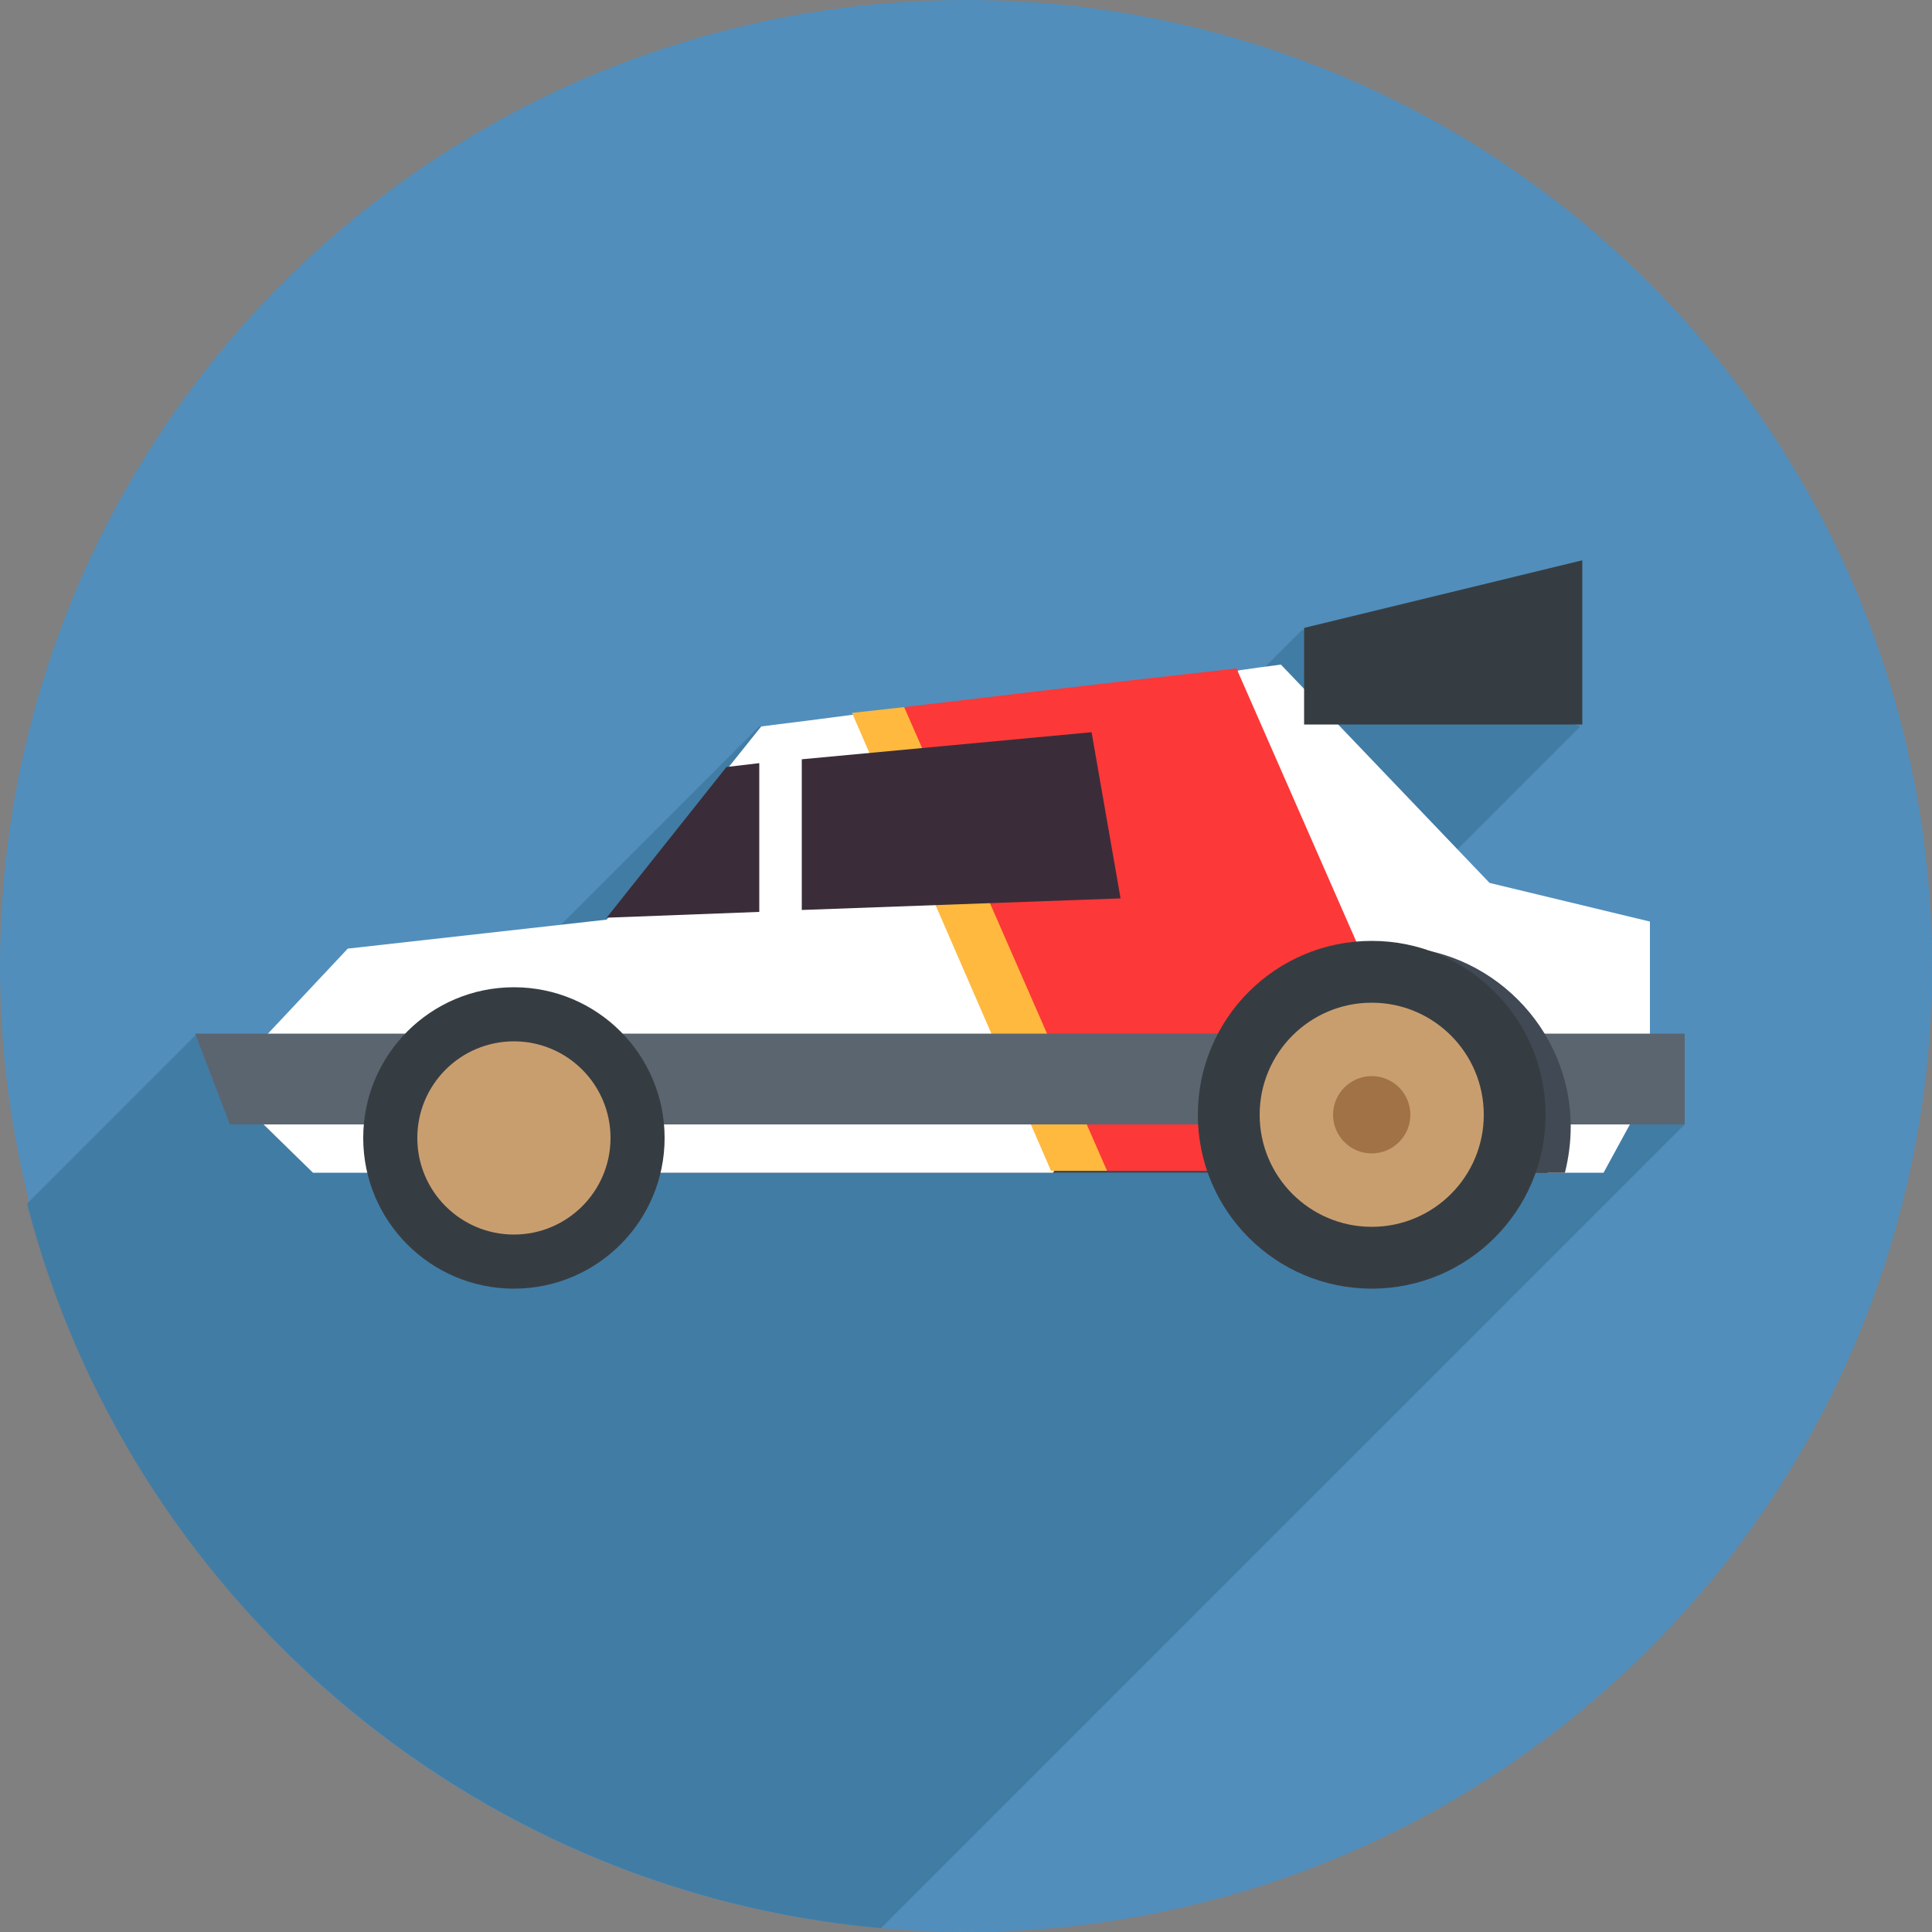
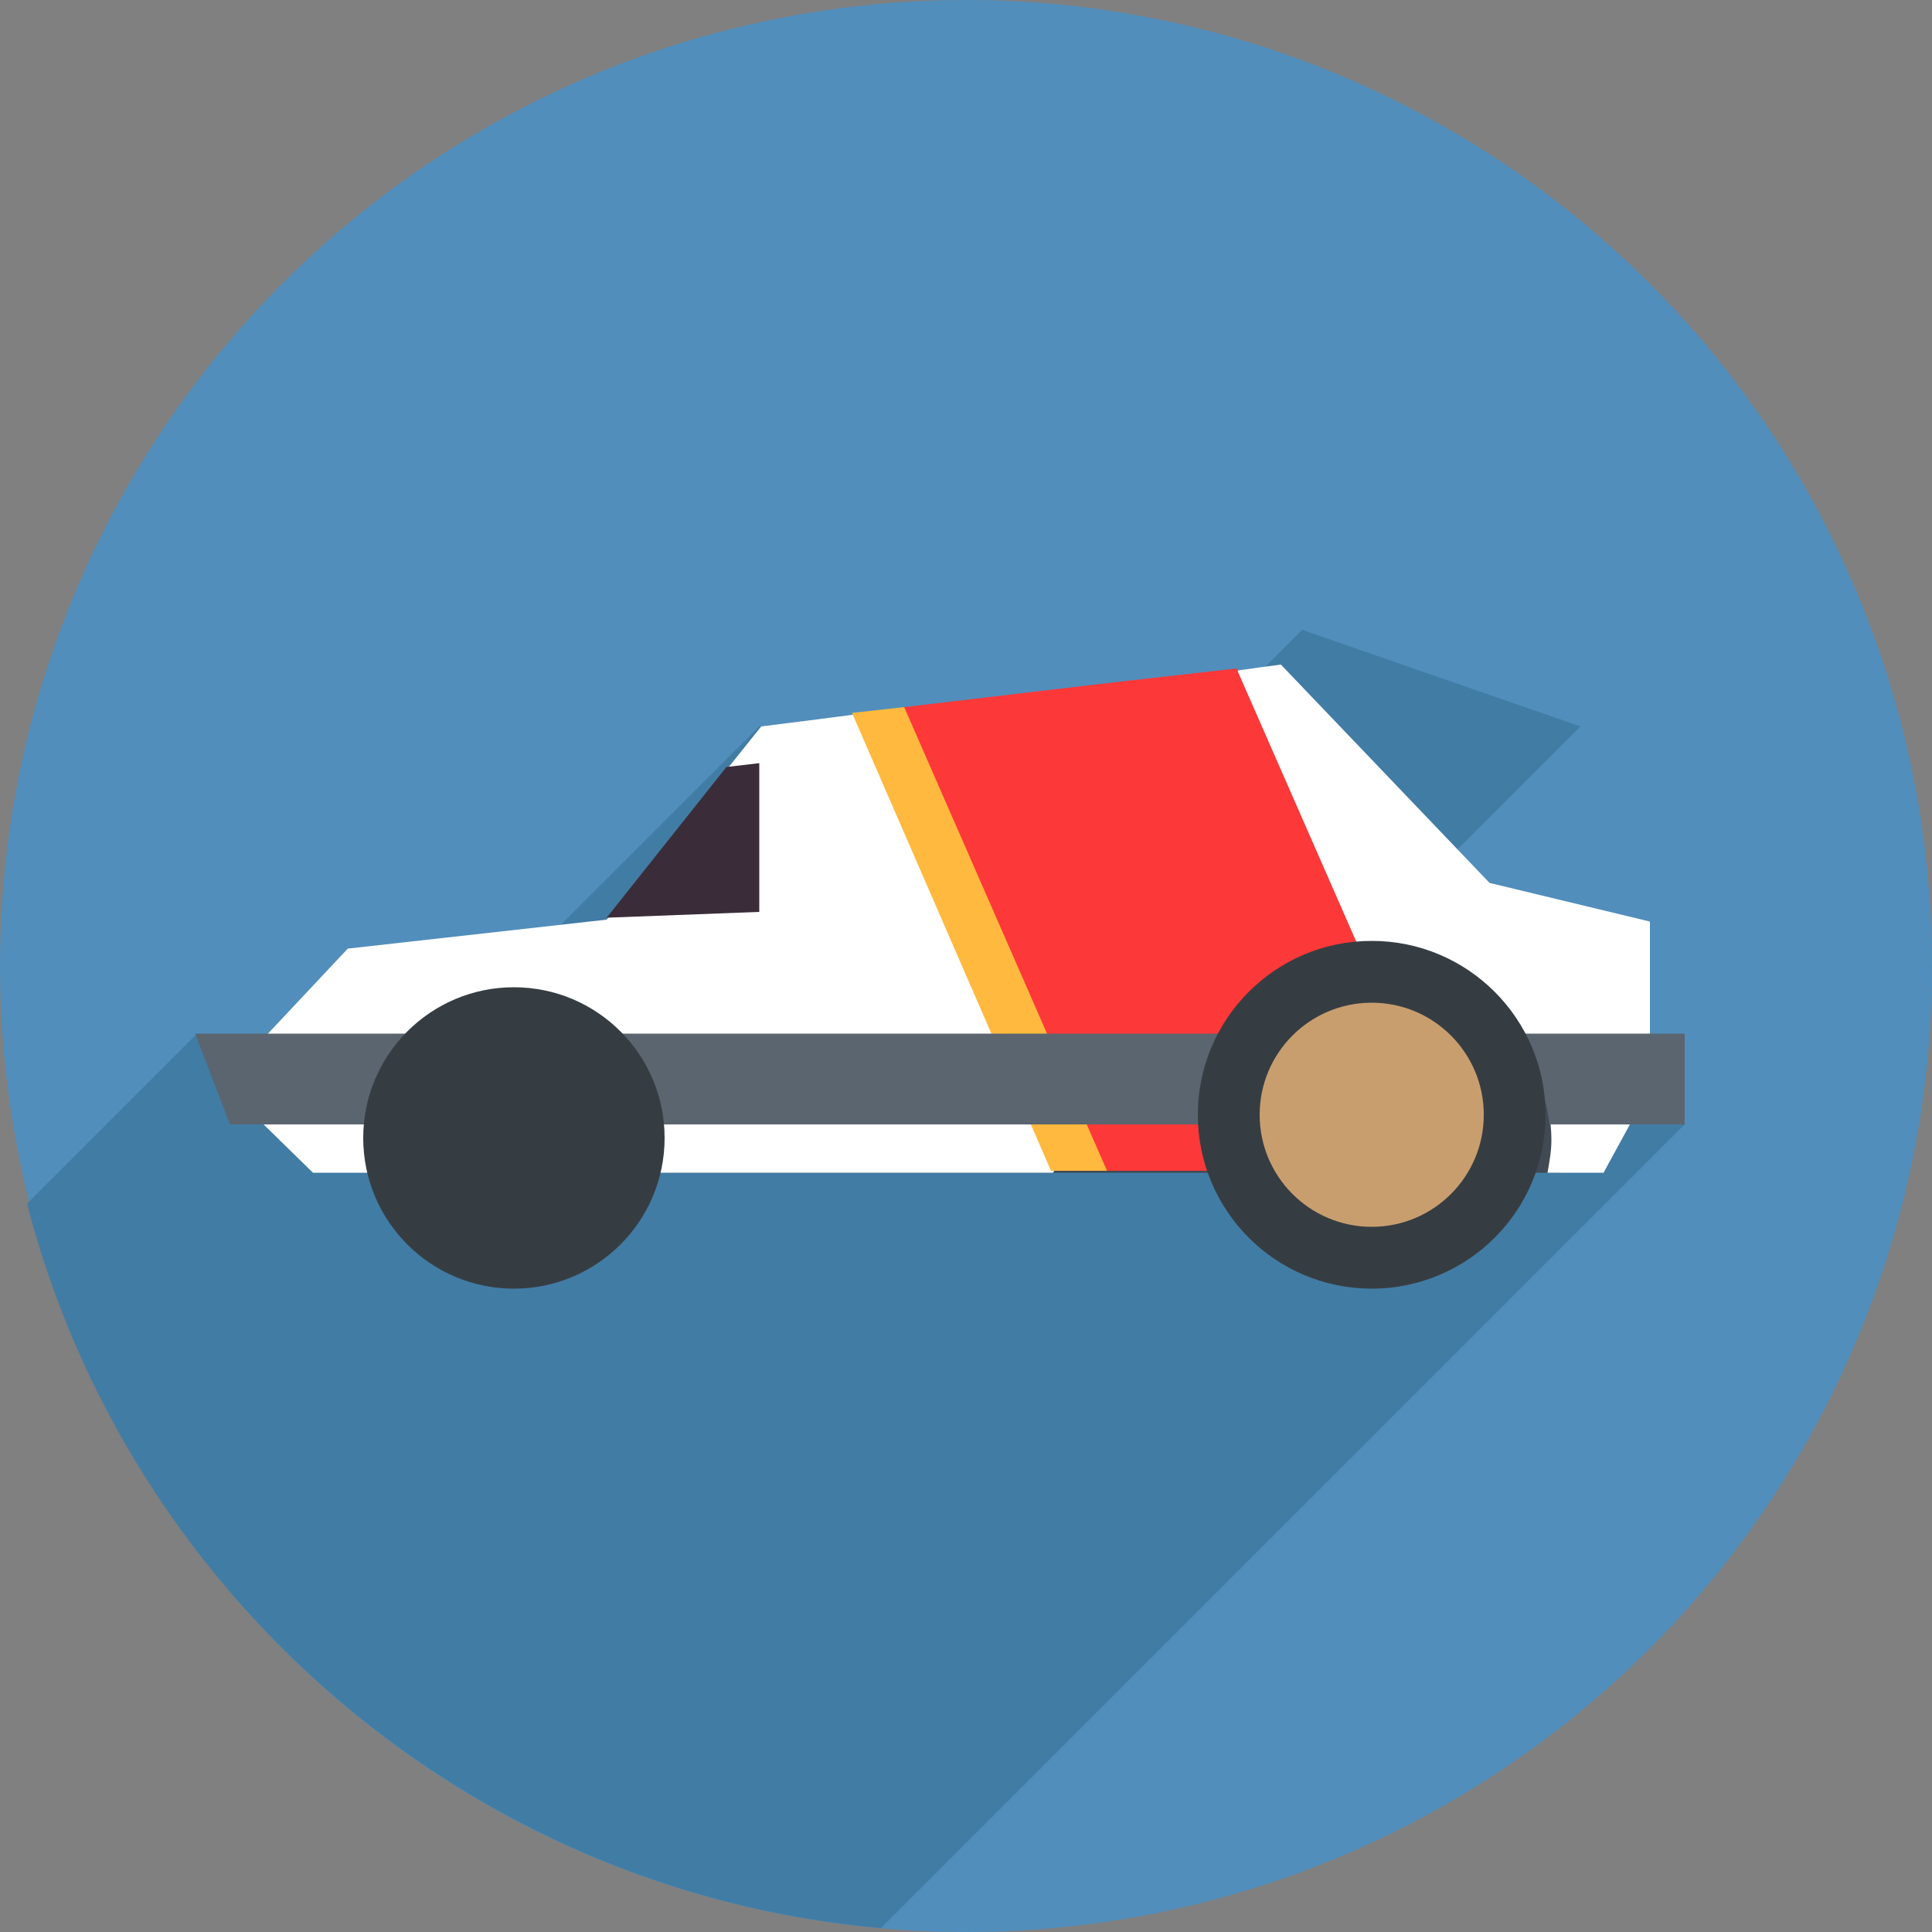
<svg xmlns="http://www.w3.org/2000/svg" viewBox="0 0 100 100" enable-background="new 0 0 100 100">
  <rect x="0" y="0" width="100" height="100" fill="#808080" stroke="none" />
  <circle cx="50" cy="50" r="50" fill="#518ebc" />
  <path d="m45.6 99.8l20.8-20.8 20.8-20.8-3.6-7-10.6-4.8 8.8-8.8-14.4-5-6.1 6.1-22-1.1-16 16-7.5 1.3-5.7-1.3-2.4 2.4-6.3 6.3c5.2 20.2 22.8 35.6 44.2 37.5" fill="#417ca5" />
  <path d="m19.3 60.7h61.5l.5-7.6-5.8-3.1-8.7-2.3-44.4 2.6-4.7 3.2c0 0-1.6 3.4-1.5 3.5" fill="#414954" />
  <path d="m65.5 58.7c.2-4 3.4-7.1 7.4-7.1 4.1 0 7.4 3.3 7.4 7.4 0 .6-.1 1.1-.2 1.7h2.9l2.4-4.4v-8.6l-8.3-2-10.8-11.3c-.8.1-1.5.2-2.2.3l-2.9 3.2-17.1-.9c-1.5.2-3.1.4-4.7.6l-8 10-13.4 1.5-6.1 6.5-.2.7 4.5 4.4h3.1c-.1-.5-.2-1.1-.2-1.7 0-4.1 3.3-7.4 7.4-7.4 4.1 0 7.4 3.3 7.4 7.4 0 .6-.1 1.1-.2 1.7h20.8l1.3-1.8 9.7-.2" fill="#fff" />
  <path d="m62 47.1c0 0-2.9-8.5-3.1-8.5s-12.1-2-12.1-2c-.9.1-1.8.2-2.7.3l10.3 23.7h3.2l2.4-8 2-5.5" fill="#ffb93e" />
  <path d="m71.5 51.7l-7.5-17.1c-8.1.9-12.9 1.5-17.2 2l10.5 24h8.4c-.1-.5-.2-1.1-.2-1.7 0-3.5 2.6-6.6 6-7.2" fill="#fc3838" />
  <g fill="#5b6570">
    <path d="m67.9 53.5h-36.5c1.3 1.2 2.2 2.8 2.4 4.7h31.7c.2-1.9 1.1-3.5 2.4-4.7" />
    <path d="m87.2 53.5h-9.4c1.3 1.2 2.2 2.8 2.4 4.7h7v-4.7" />
    <path d="m21.5 53.5h-11.4l1.8 4.7h7.2c.2-1.9 1.1-3.5 2.4-4.7" />
  </g>
  <g fill="#3a2d39">
    <path d="m37.6 39.7l-6.2 7.8 7.9-.3v-7.7z" />
-     <path d="m41.5 39.3v7.8l16.5-.6-1.5-8.6z" />
  </g>
  <circle cx="26.6" cy="58.9" r="7.8" fill="#363d42" />
-   <circle cx="26.6" cy="58.9" r="5" fill="#c99e6f" />
-   <path d="m81 60.7c.2-.8.3-1.6.3-2.4 0-5.1-4.2-9.3-9.3-9.3-5.1 0-9.3 4.2-9.3 9.3 0 .8.1 1.7.3 2.4h18" fill="#414954" />
  <circle cx="71" cy="57.7" r="9" fill="#363d42" />
  <circle cx="71" cy="57.7" r="5.8" fill="#c99e6f" />
-   <path fill="#363d42" d="m67.5 32.5v5h14.4v-8.5z" />
-   <circle cx="71" cy="57.7" r="2" fill="#a07245" />
</svg>